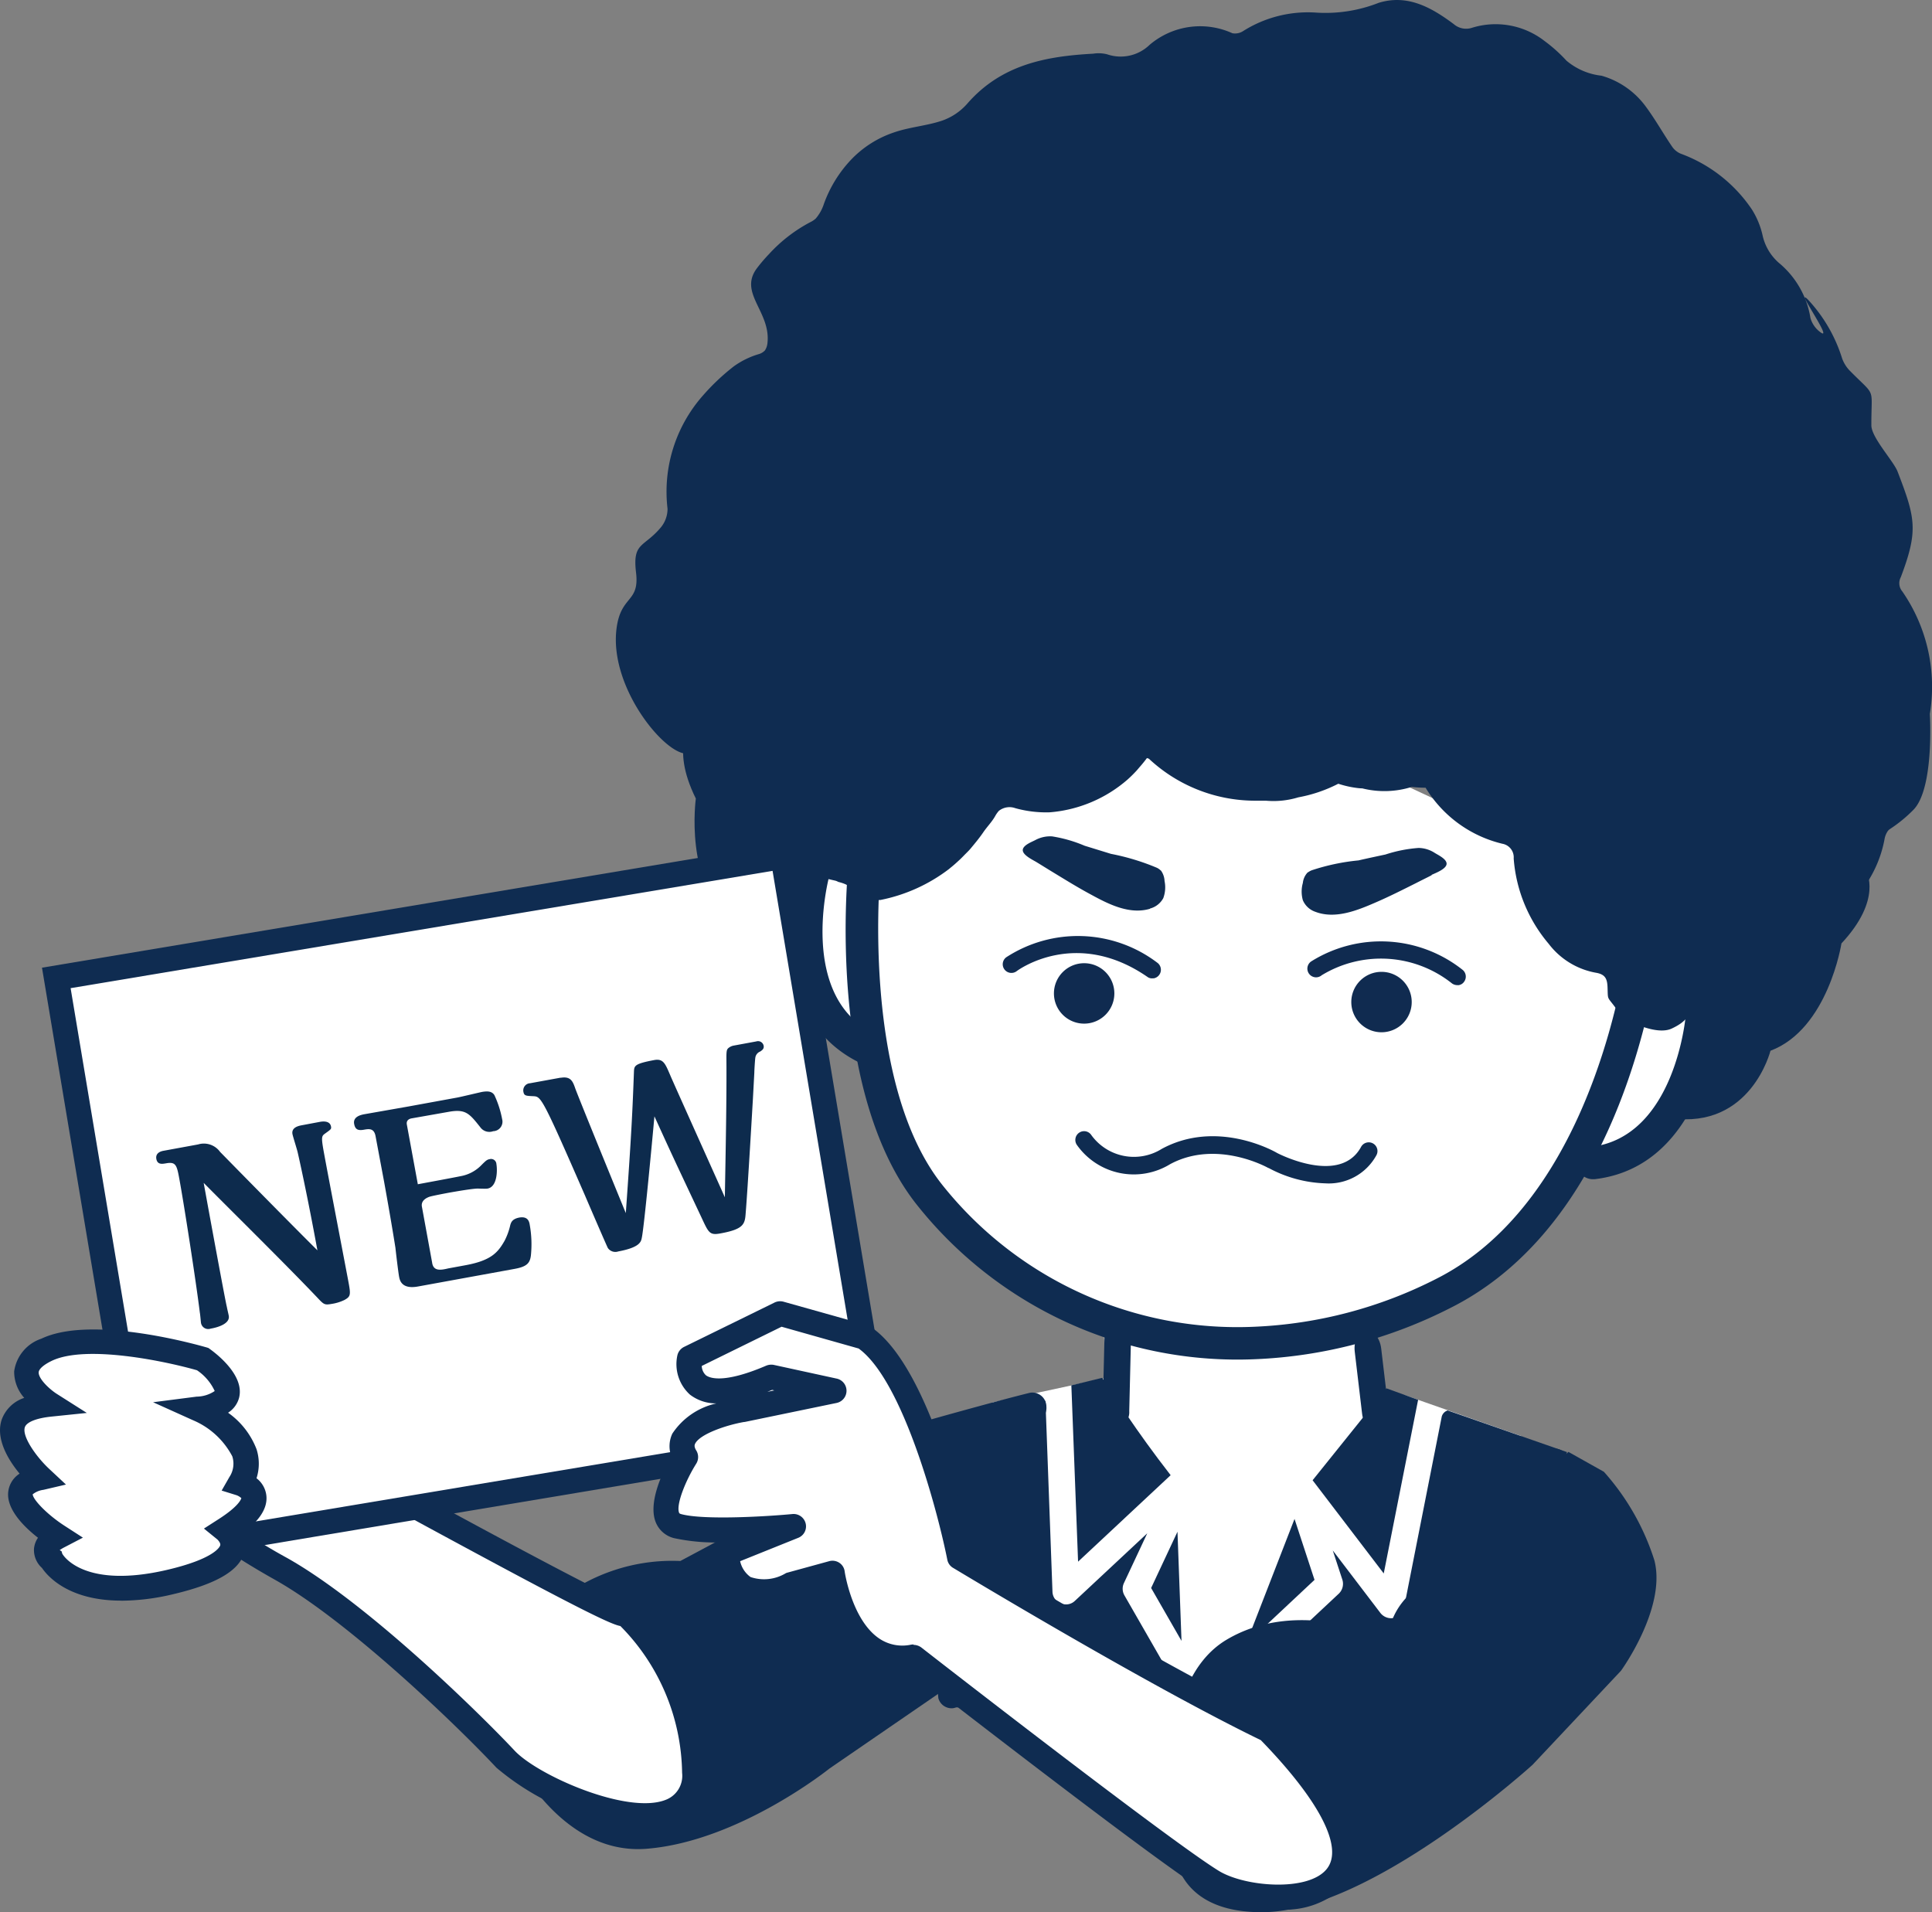
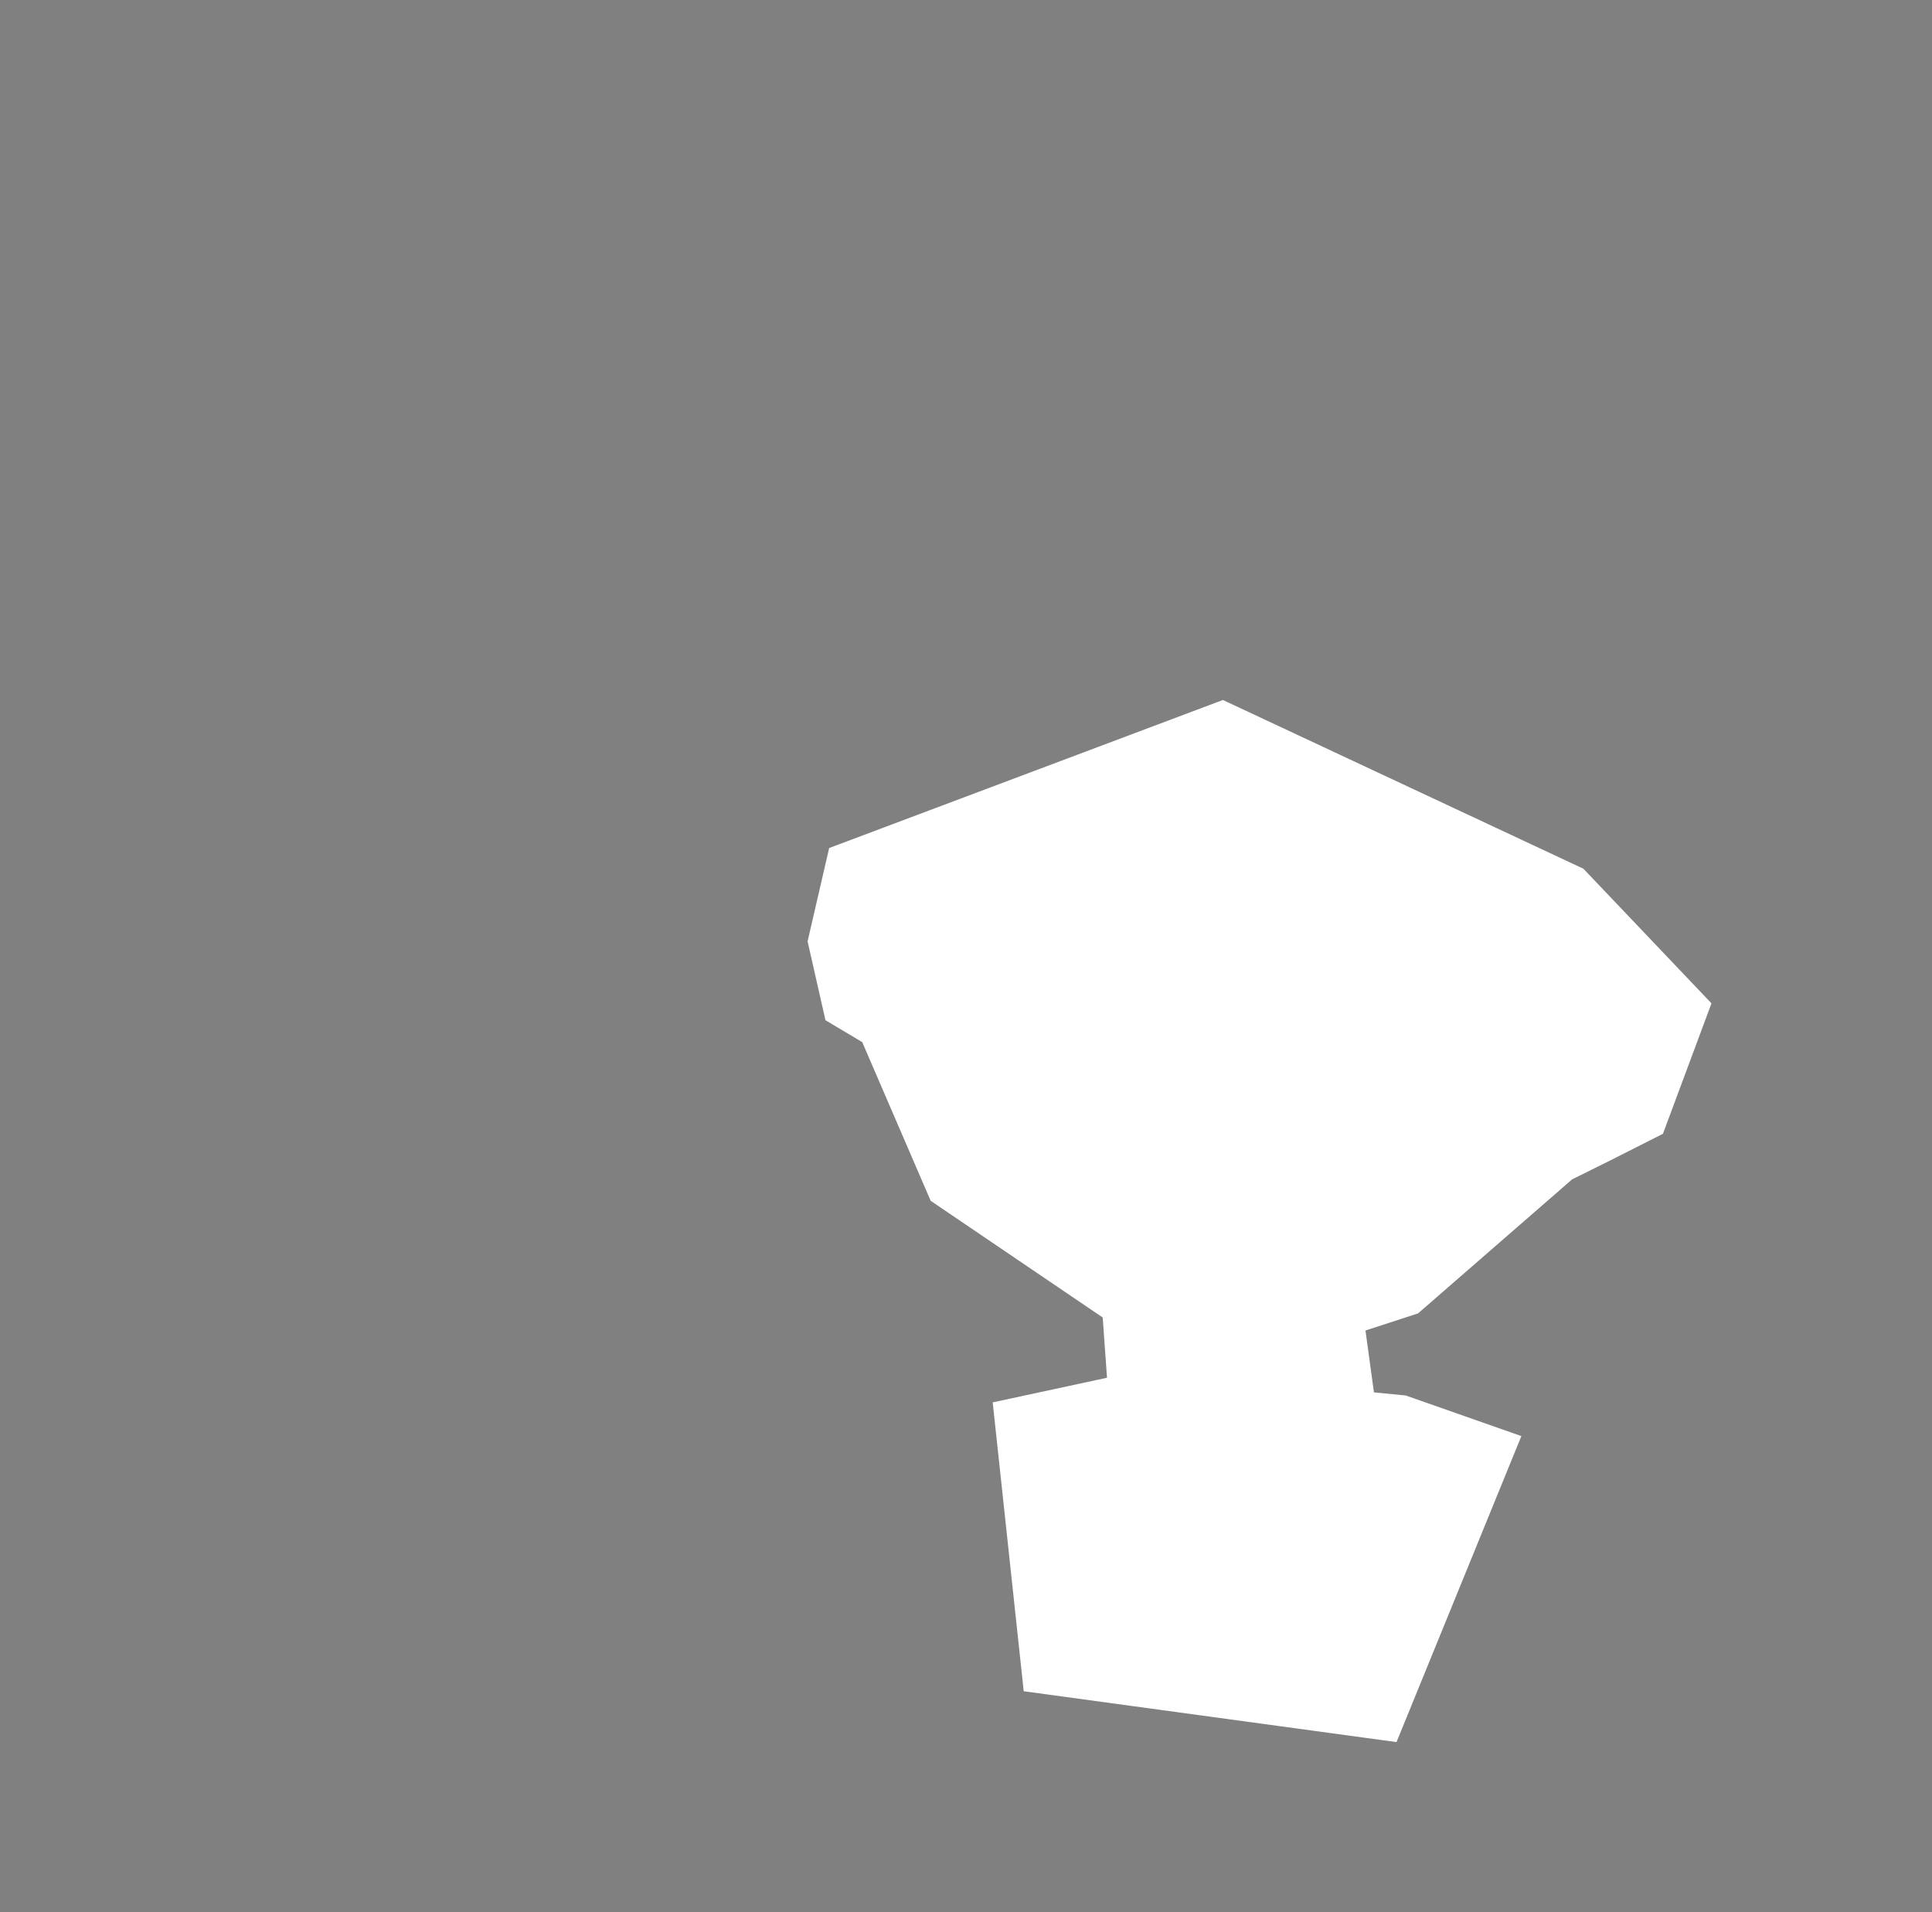
<svg xmlns="http://www.w3.org/2000/svg" id="Group_333" data-name="Group 333" width="124.193" height="122.916" viewBox="0 0 124.193 122.916">
  <rect x="0" y="0" width="124.193" height="122.916" fill="#808080" stroke="none" />
  <defs>
    <clipPath id="clip-path">
-       <rect id="Rectangle_62" data-name="Rectangle 62" width="124.193" height="122.916" fill="none" />
-     </clipPath>
+       </clipPath>
  </defs>
  <path id="Path_1387" data-name="Path 1387" d="M62.416,88.933l7.348-1.583-.277-3.874-11.058-7.5-4.4-10.2-2.364-1.408L50.516,59.3l1.387-6,25.311-9.516L100.388,54.63l8.232,8.653L105.5,71.668l-3.33,1.685L99.659,74.6l-9.9,8.612-3.381,1.1.545,3.977,2.045.2L96.4,91.1l-8.026,19.669L64.41,107.5Z" transform="translate(1.397 1.211)" fill="#fff" />
  <g id="Group_332" data-name="Group 332">
    <g id="Group_331" data-name="Group 331" clip-path="url(#clip-path)">
      <path id="Path_1388" data-name="Path 1388" d="M53.927,89.628s-3.823,1.8-4.614,4.779L42.859,97.86a11.861,11.861,0,0,0-7.892,2.559c-4.07,3.032-3.3,9.105-3.3,9.105s3.093,7.307,9.023,6.834S52.447,111.2,52.447,111.2l14.572-10.009L53.927,89.638Z" transform="translate(0.874 2.479)" fill="#0f2c51" />
      <path id="Path_1389" data-name="Path 1389" d="M10.886,93.373s1.8,2.076,6.865,4.922,12.322,9.989,14.439,12.239,12.013,6.413,12.147.9S40.349,101.1,39.7,101.194s-18.056-9.506-18.056-9.506l-10.76,1.685" transform="translate(0.301 2.536)" fill="#fff" />
      <path id="Path_1390" data-name="Path 1390" d="M41.171,115a16.648,16.648,0,0,1-9.516-3.885c-2.631-2.816-9.588-9.475-14.243-12.085-5.128-2.877-7-5-7.081-5.1l-.945-1.089,12.455-1.953.236.134c6.258,3.453,16.494,8.992,17.748,9.4a1.776,1.776,0,0,1,1.007.524,15.485,15.485,0,0,1,4.347,10.533,3.224,3.224,0,0,1-2.107,3.206,5.35,5.35,0,0,1-1.9.308M12.685,93.94a36.489,36.489,0,0,0,5.508,3.689c5.21,2.929,12.486,10.1,14.624,12.383,1.49,1.593,7.224,4.121,9.691,3.175a1.652,1.652,0,0,0,1.079-1.747,13.659,13.659,0,0,0-3.967-9.434c-.524-.092-2.086-.8-9.506-4.8-3.8-2.045-7.584-4.121-8.55-4.655L12.7,93.94Z" transform="translate(0.26 2.514)" fill="#0f2c51" />
      <path id="Path_1391" data-name="Path 1391" d="M98.794,90.818s-4.439,4.028-5.272,6.988c0,0-5.919.678-6.341,5.025,0,0-5.652-2.734-10.349.051s-3.443,11.571-3.443,11.571-1.182,6,5.775,5.95,17.326-9.475,17.326-9.475l5.683-6.043s2.939-4.039,2.148-7.1a15.609,15.609,0,0,0-3.247-5.693l-2.292-1.285Z" transform="translate(2.026 2.511)" fill="#0f2c51" />
      <path id="Path_1392" data-name="Path 1392" d="M45.772,106.329l-.442-5.5s-.771-4.686,1.12-7.348a6.282,6.282,0,0,1,4.3-2.394l3.4-.76,1.428,16.514-9.794-.5Z" transform="translate(1.249 2.498)" fill="#0f2c51" />
      <path id="Path_1393" data-name="Path 1393" d="M72.156,56.953a1.36,1.36,0,0,0,.853-.668,1.994,1.994,0,0,0,.082-1.1,1.234,1.234,0,0,0-.206-.637.124.124,0,0,0-.051-.051.892.892,0,0,0-.236-.164,14.8,14.8,0,0,0-2.949-.894l-1.7-.524a8.786,8.786,0,0,0-2.086-.6,2,2,0,0,0-1.058.226c-.226.123-.75.308-.822.6-.082.36.658.689.9.843.329.2.647.4.976.6.822.5,1.655,1.017,2.5,1.47,1.13.617,2.477,1.305,3.792.915Z" transform="translate(1.769 1.447)" fill="#0f2c51" />
      <path id="Path_1394" data-name="Path 1394" d="M89.76,54.775c.257-.123,1.028-.4.976-.76-.041-.288-.545-.524-.76-.658a1.957,1.957,0,0,0-1.038-.319,8.871,8.871,0,0,0-2.127.421c-.575.123-1.161.247-1.737.38a13.663,13.663,0,0,0-3.011.637,1.264,1.264,0,0,0-.257.144.124.124,0,0,0-.051.051,1.151,1.151,0,0,0-.257.617,2.036,2.036,0,0,0,0,1.11,1.338,1.338,0,0,0,.791.74c1.274.493,2.682-.072,3.864-.586.884-.38,1.757-.822,2.621-1.254.339-.175.678-.339,1.017-.514Z" transform="translate(2.252 1.467)" fill="#0f2c51" />
      <path id="Path_1395" data-name="Path 1395" d="M47.415,54.227,45.247,52.48a6.836,6.836,0,0,1-.637-.987,5.269,5.269,0,0,1-.483-1.182,15,15,0,0,1-.339-1.8,3.436,3.436,0,0,1-.884-.082c-1.531-.277-4.8-4.419-4.337-8.026.277-2.168,1.49-1.634,1.254-3.6s.5-1.593,1.593-2.9a1.878,1.878,0,0,0,.432-1.2,9.328,9.328,0,0,1,2.3-7.307,14.077,14.077,0,0,1,1.963-1.85,5.347,5.347,0,0,1,1.593-.781.884.884,0,0,0,.4-.236,1.016,1.016,0,0,0,.164-.452c.247-2.055-1.911-3.247-.647-4.871a10.174,10.174,0,0,1,.75-.874,9.752,9.752,0,0,1,2.682-2.066,1.444,1.444,0,0,0,.319-.216,2.69,2.69,0,0,0,.524-.935,8.138,8.138,0,0,1,1.737-2.836,6.781,6.781,0,0,1,2.775-1.768c1.007-.349,2.1-.421,3.1-.76A3.827,3.827,0,0,0,61.1,6.678c2.2-2.538,5.087-3.062,8.108-3.227a2.224,2.224,0,0,1,.9.041,2.674,2.674,0,0,0,2.723-.606,5.007,5.007,0,0,1,5.323-.75.944.944,0,0,0,.668-.123A7.8,7.8,0,0,1,83.537.81,9.334,9.334,0,0,0,87.556.183c1.86-.575,3.4.3,4.83,1.367a1.209,1.209,0,0,0,1.172.236,5.121,5.121,0,0,1,4.655.843A9.815,9.815,0,0,1,99.631,3.9a4.207,4.207,0,0,0,2.251.966,5.337,5.337,0,0,1,2.847,1.983c.617.832,1.13,1.757,1.716,2.61a1.256,1.256,0,0,0,.534.421,9.422,9.422,0,0,1,4.573,3.587,5.307,5.307,0,0,1,.7,1.726,3.274,3.274,0,0,0,1.11,1.768,5.8,5.8,0,0,1,1.953,3.484,1.7,1.7,0,0,0,.606.884c.976.771-1.665-2.949-.781-2.086a9.8,9.8,0,0,1,2.209,3.792,2.2,2.2,0,0,0,.473.771c1.747,1.778,1.4.966,1.408,3.535,0,.781,1.428,2.3,1.685,2.97,1.151,2.99,1.346,3.782.206,6.793a.822.822,0,0,0,.1.915,10.762,10.762,0,0,1,1.768,7.872s.3,4.789-1.058,6.166A9.1,9.1,0,0,1,120.41,53.3a.549.549,0,0,0-.134.134,1.358,1.358,0,0,0-.206.545,7.694,7.694,0,0,1-1.942,3.813.224.224,0,0,0-.041.051,1.649,1.649,0,0,1-.689.524c-.853.236-1.089,2.107-1.685,2.713a4,4,0,0,1-2.949,1.11c-.164-.031-.319-.051-.473-.072-1.685-.113-1.726,1.182-1.726,1.182s.442,2.569-2.713,1.644h0c-.5.349-.442.7-1.459,1.172s-2.888-.565-2.888-.565l-.288-.216c-.2-.185-.031-.051-.216-.257a2.38,2.38,0,0,0-.216-.3c-.555-.75-.483-.462-.514-1.315-.021-.545-.144-.832-.74-.935a4.9,4.9,0,0,1-3.042-1.86,9.572,9.572,0,0,1-2.251-5.488.884.884,0,0,0-.73-.945,7.936,7.936,0,0,1-4.933-3.6,8.692,8.692,0,0,1-.894-.051,5.863,5.863,0,0,1-3.175.092,2.9,2.9,0,0,1-.3-.021,6.4,6.4,0,0,1-1.243-.277,9.257,9.257,0,0,1-2.569.874,5.481,5.481,0,0,1-2.086.216h-.76a10.01,10.01,0,0,1-6.762-2.7c-.041-.01-.082-.031-.123-.041-.021.031-.041.051-.062.082-.134.175-.267.339-.411.5l-.175.206a8.26,8.26,0,0,1-.606.6,8.66,8.66,0,0,1-5,2.1,7.4,7.4,0,0,1-2.209-.267,1.1,1.1,0,0,0-1.058.175,1.868,1.868,0,0,0-.216.3c-.216.4-.545.719-.8,1.1-.247.36-.514.678-.781,1-.1.123-.216.236-.329.349-.134.134-.257.267-.391.391-.2.185-.391.36-.6.524-.021.021-.051.041-.072.062a10.685,10.685,0,0,1-4.419,2c-2.107.123-1.1-.771-2.713-1.161a.772.772,0,0,0-.247-.092q-.694-.154-1.357-.37a16.7,16.7,0,0,1-3.792-1.87.078.078,0,0,1-.092.031" transform="translate(1.065 0)" fill="#0f2c51" />
      <path id="Path_1396" data-name="Path 1396" d="M79.255,85.9a26.306,26.306,0,0,1-21.7-9.824c-5.94-7.337-4.532-21.5-4.47-22.095a1.038,1.038,0,1,1,2.066.216c-.01.134-1.377,13.9,4.018,20.574a24.24,24.24,0,0,0,20.029,9.043,28.311,28.311,0,0,0,11.633-3.062C99.336,76.489,102.183,65.082,103,60.375c.062-.37.236-1.346,1.213-1.233s.935,1.089.915,1.459a.983.983,0,0,1-.144.483c-1.151,6.289-4.378,17.1-13.226,21.529A30.391,30.391,0,0,1,79.255,85.9" transform="translate(1.463 1.467)" fill="#0f2c51" />
      <path id="Path_1397" data-name="Path 1397" d="M72.406,61.261a.489.489,0,0,1-.391-.092c-4.553-3.134-8.242-.483-8.4-.36a.558.558,0,1,1-.668-.894,8.446,8.446,0,0,1,9.7.339.561.561,0,0,1-.236,1.017Z" transform="translate(1.735 1.619)" fill="#102b50" />
      <path id="Path_1398" data-name="Path 1398" d="M67.868,60.248a1.942,1.942,0,1,1-1.942,1.942,1.942,1.942,0,0,1,1.942-1.942" transform="translate(1.823 1.666)" fill="#102b50" />
      <path id="Path_1399" data-name="Path 1399" d="M91.476,61.694a.607.607,0,0,1-.391-.1,7.324,7.324,0,0,0-8.386-.534.559.559,0,1,1-.658-.9,8.444,8.444,0,0,1,9.691.534.56.56,0,0,1,.123.781.519.519,0,0,1-.391.226Z" transform="translate(2.263 1.628)" fill="#102b50" />
      <path id="Path_1400" data-name="Path 1400" d="M86.468,60.788a1.942,1.942,0,1,1-1.942,1.942,1.942,1.942,0,0,1,1.942-1.942" transform="translate(2.338 1.681)" fill="#102b50" />
      <path id="Path_1401" data-name="Path 1401" d="M83.349,74.108a8.2,8.2,0,0,1-3.658-.987H79.67c-.031-.021-3.309-1.86-6.31-.247a4.475,4.475,0,0,1-6-1.243.563.563,0,0,1,.154-.781.556.556,0,0,1,.771.144,3.378,3.378,0,0,0,4.542.894c3.5-1.891,7.122.1,7.389.257.164.092,4.08,2.086,5.416-.38a.561.561,0,1,1,.987.534,3.489,3.489,0,0,1-3.278,1.809Z" transform="translate(1.86 1.957)" fill="#0f2c51" />
      <path id="Path_1402" data-name="Path 1402" d="M69.757,89.5a.977.977,0,0,1-.781-1.079l.113-4.707a1.014,1.014,0,0,1,.884-1.079.95.95,0,0,1,.822,1.079l-.113,4.707A1.014,1.014,0,0,1,69.8,89.5Z" transform="translate(1.908 2.286)" fill="#0f2c51" />
      <path id="Path_1403" data-name="Path 1403" d="M86.216,89.733c-.462.051-.915-.462-1-1.161l-.473-3.987c-.082-.7.226-1.305.7-1.367s.915.462,1,1.161l.473,3.987c.082.7-.226,1.305-.7,1.367" transform="translate(2.343 2.301)" fill="#0f2c51" />
      <path id="Path_1404" data-name="Path 1404" d="M54.329,66.907a1.121,1.121,0,0,1-.5-.113c-6.392-3.186-4.018-12.085-3.915-12.455a1.054,1.054,0,0,1,1.285-.73,1.04,1.04,0,0,1,.73,1.274c-.031.1-2,7.625,2.836,10.04a1.043,1.043,0,0,1-.432,1.973Z" transform="translate(1.366 1.482)" fill="#0f2c51" />
      <path id="Path_1405" data-name="Path 1405" d="M99.695,74.068a1.042,1.042,0,0,1-.154-2.076c5.416-.627,6.094-8.4,6.094-8.468a1.041,1.041,0,0,1,2.076.164c-.031.391-.843,9.557-7.934,10.379Z" transform="translate(2.728 1.73)" fill="#0f2c51" />
      <path id="Path_1406" data-name="Path 1406" d="M43.363,45.188s-1.541,1.408.185,4.892c0,0-.771,5.508,2.374,7.913,0,0-.257,5.2,4.9,6,0,0-.226-5.56-.206-5.519s1.511-7.492,1.511-7.492l-8.766-5.8" transform="translate(1.182 1.25)" fill="#0f2c51" />
      <path id="Path_1407" data-name="Path 1407" d="M117.075,54.5s1.069,1.788-1.593,4.635c0,0-.853,5.5-4.563,6.9,0,0-1.254,5.056-6.423,4.337,0,0,1.819-5.262,1.8-5.231s.719-7.615.719-7.615Z" transform="translate(2.89 1.507)" fill="#0f2c51" />
      <path id="Path_1408" data-name="Path 1408" d="M59.663,107.394a.879.879,0,0,1-.925-.647L57.217,90.2a1.023,1.023,0,0,1,.041-.76.876.876,0,0,1,.524-.473c.226-.062,4.624-1.305,6.844-1.85a.906.906,0,0,1,1.058.894A.947.947,0,0,1,65,89c-1.675.421-4.213,1.11-5.868,1.572l1.172,15.5a1.041,1.041,0,0,1-.38,1.233.693.693,0,0,1-.267.092Z" transform="translate(1.581 2.409)" fill="#0f2c51" />
      <path id="Path_1409" data-name="Path 1409" d="M47.836,92.6a.839.839,0,0,1,.606-.822L62.12,88a.822.822,0,0,1,1.007.6.858.858,0,0,1-.575,1.038L48.874,93.415a.822.822,0,0,1-1.007-.6.768.768,0,0,1-.031-.206Z" transform="translate(1.323 2.433)" fill="#0f2c51" />
      <path id="Path_1410" data-name="Path 1410" d="M93.712,107.235a.836.836,0,0,1-.349-.041.936.936,0,0,1-.575-1.141l3.813-14.8a.825.825,0,0,1,1.058-.6.936.936,0,0,1,.575,1.141l-3.813,14.8a.865.865,0,0,1-.719.637Z" transform="translate(2.565 2.506)" fill="#0f2c51" />
      <path id="Path_1411" data-name="Path 1411" d="M82.106,92.747l4.573,5.991,2.209-11.16-2.035-.74Z" transform="translate(2.271 2.402)" fill="#0f2c51" />
      <path id="Path_1412" data-name="Path 1412" d="M82.345,98.923,81.06,95.008l-3.124,8.047Z" transform="translate(2.155 2.628)" fill="#0f2c51" />
      <path id="Path_1413" data-name="Path 1413" d="M72.006,99.425l1.953,3.4L73.7,95.808Z" transform="translate(1.991 2.65)" fill="#0f2c51" />
      <path id="Path_1414" data-name="Path 1414" d="M67.016,86.661,67.448,98l5.95-5.56c-2.261-2.908-3.638-5.118-4.4-6.258l-1.983.483" transform="translate(1.853 2.383)" fill="#0f2c51" />
      <path id="Path_1415" data-name="Path 1415" d="M91.467,88.235a.575.575,0,0,0-.391.391l-2.425,12.28a.862.862,0,0,1-.647.668.8.8,0,0,1-.164.021.876.876,0,0,1-.709-.339l-3.062-4.018.617,1.881a.878.878,0,0,1-.226.894l-7.533,7.05a.813.813,0,0,1-.555.226.951.951,0,0,1-.514-.144h-.01a.768.768,0,0,1-.3.164.712.712,0,0,1-.206.031.849.849,0,0,1-.771-.432l-3.895-6.783a.86.86,0,0,1-.031-.791l1.5-3.2-4.655,4.347a.813.813,0,0,1-.555.226,1.1,1.1,0,0,1-.36-.062.842.842,0,0,1-.524-.76L65.6,87.618l-.678.4-6.937,1.706,1.367,16.761v.843H94.468l4.655-16.412-7.656-2.672Z" transform="translate(1.604 2.423)" fill="#0f2c51" />
      <path id="Path_1416" data-name="Path 1416" d="M75.116,92.038a.146.146,0,0,0,.021.041.041.041,0,0,0-.021-.041" transform="translate(2.077 2.545)" fill="#fff" />
      <path id="Path_1417" data-name="Path 1417" d="M80.276,92.234a.587.587,0,0,1,.134-.216.764.764,0,0,0-.134.216" transform="translate(2.22 2.545)" fill="#fff" />
      <rect id="Rectangle_61" data-name="Rectangle 61" width="47.354" height="37.365" transform="translate(3.616 62.862) rotate(-9.49)" fill="#fff" />
-       <path id="Path_1418" data-name="Path 1418" d="M9.049,99.18,2.626,60.745l48.279-8.077L57.328,91.1,9.049,99.18M4.466,62.061l5.9,35.279L55.489,89.8l-5.9-35.279L4.466,62.061" transform="translate(0.073 1.457)" fill="#0f2c51" />
      <path id="Path_1419" data-name="Path 1419" d="M3.212,87.967s-3.278-2.055-.226-3.515,10.03.606,10.03.606,3.72,2.692-.288,3.206c0,0,4.347,1.953,2.713,4.779,0,0,2.487.76-.976,2.97,0,0,2.446,1.973-3.628,3.371s-7.553-1.439-7.553-1.439-.976-.73.442-1.47c0,0-4.624-2.949-1.13-3.771,0,0-4.491-4.2.606-4.738Z" transform="translate(0.021 2.321)" fill="#fff" />
      <path id="Path_1420" data-name="Path 1420" d="M7.786,100.587c-3.391,0-4.737-1.583-5.087-2.1a1.549,1.549,0,0,1-.514-1.233,1.483,1.483,0,0,1,.257-.709c-.935-.73-2.1-1.9-1.9-3.042a1.6,1.6,0,0,1,.719-1.079C.53,91.544-.3,90.177.109,88.954a2.305,2.305,0,0,1,1.449-1.4A2.52,2.52,0,0,1,.911,85.85a2.589,2.589,0,0,1,1.747-2.1c3.289-1.572,10.307.473,10.605.555l.134.041.113.082c.524.38,2.209,1.726,1.86,3.114a1.642,1.642,0,0,1-.709.966,5.118,5.118,0,0,1,1.829,2.343,3.059,3.059,0,0,1,0,1.87,1.629,1.629,0,0,1,.627,1.069c.134.976-.658,1.819-1.5,2.446a1.858,1.858,0,0,1,.123,1.151c-.288,1.243-1.778,2.127-4.686,2.805a14.578,14.578,0,0,1-3.258.4Zm-3.772-3c.113.2,1.5,2.22,6.659,1.038,3.258-.75,3.484-1.572,3.484-1.6.041-.154-.185-.37-.185-.37l-.863-.7.935-.6c1.285-.822,1.449-1.274,1.47-1.357a.974.974,0,0,0-.3-.185l-.966-.3.5-.874a1.551,1.551,0,0,0,.185-1.326,5.083,5.083,0,0,0-2.528-2.323L9.841,87.834l2.8-.36a2.121,2.121,0,0,0,1.161-.36,3.249,3.249,0,0,0-1.141-1.336c-1.973-.565-7.111-1.665-9.331-.606-.514.247-.832.524-.843.74-.021.4.658,1.058,1.151,1.377l1.942,1.233-2.281.236c-.956.1-1.583.349-1.7.678-.206.606.771,1.942,1.552,2.672L4.24,93.126l-1.449.339a1.39,1.39,0,0,0-.689.288c.01.329.915,1.295,2.066,2.035l1.161.75-1.223.637a2.168,2.168,0,0,0-.267.164l.123.082L4,97.566Z" transform="translate(0 2.3)" fill="#0f2c51" />
      <path id="Path_1421" data-name="Path 1421" d="M60.534,97.809s-2.323-11.6-6.145-14.151l-5.375-1.511L43.187,85s-.75,3.782,5.231,1.223l4.059.884-5.909,1.223s-4.953.843-3.638,3.042c0,0-2.456,3.905-.524,4.439s7.451.041,7.451.041L45.53,97.594s.164,3.823,4.162,2l2.662-.73s.863,6.156,5.22,5.385c0,0,15.96,12.435,19.207,14.418s15.045,1.983,3.587-9.742c-7.43-3.587-19.844-11.109-19.844-11.109Z" transform="translate(1.152 2.272)" fill="#fff" />
-       <path id="Path_1422" data-name="Path 1422" d="M81.047,120.48a9.689,9.689,0,0,1-4.655-1.11C73.329,117.5,59.549,106.8,57.37,105.117a4.19,4.19,0,0,1-3-.781,8.011,8.011,0,0,1-2.61-4.45l-1.788.493a3.9,3.9,0,0,1-3.71.123,3.756,3.756,0,0,1-1.521-2.847.808.808,0,0,1,.462-.76,12.815,12.815,0,0,1-3.011-.277A1.713,1.713,0,0,1,41.01,95.57c-.493-1.295.5-3.309,1.017-4.2a1.889,1.889,0,0,1,.062-1.47,4.584,4.584,0,0,1,2.836-1.942,2.74,2.74,0,0,1-1.706-.565,2.646,2.646,0,0,1-.812-2.5.808.808,0,0,1,.432-.565l5.827-2.857a.826.826,0,0,1,.565-.051l5.375,1.511a.9.9,0,0,1,.226.1c3.71,2.466,5.981,12.291,6.413,14.3,1.932,1.161,12.8,7.677,19.484,10.893a.71.71,0,0,1,.226.164c4.676,4.789,6.176,8.314,4.45,10.482a5.47,5.47,0,0,1-4.357,1.613Zm-23.451-17a.86.86,0,0,1,.493.164c.154.123,15.96,12.424,19.135,14.367,1.685,1.028,5.755,1.357,6.937-.134,1.089-1.367-.462-4.378-4.244-8.273C72.528,106.021,60.258,98.6,60.134,98.529a.775.775,0,0,1-.37-.524c-.617-3.1-2.847-11.51-5.7-13.575l-4.953-1.4L43.98,85.55a.844.844,0,0,0,.267.6c.2.154,1.069.586,3.874-.617a.863.863,0,0,1,.483-.051l4.059.884a.8.8,0,0,1-.01,1.562l-5.909,1.223h-.031c-1.1.185-2.867.771-3.165,1.408-.021.051-.082.175.082.432a.807.807,0,0,1,0,.832c-.7,1.11-1.305,2.641-1.11,3.155.01.031.021.062.123.092,1.47.411,5.673.144,7.163,0a.8.8,0,0,1,.853.606.791.791,0,0,1-.483.925l-3.73,1.5a1.705,1.705,0,0,0,.668,1.017,2.7,2.7,0,0,0,2.271-.247.579.579,0,0,1,.123-.041l2.662-.73a.793.793,0,0,1,.647.1.776.776,0,0,1,.349.555c0,.031.452,3.042,2.148,4.265a2.655,2.655,0,0,0,2.138.442c.041,0,.092-.01.134-.01ZM48.5,87.091c-.1.041-.206.082-.3.123l.442-.092-.134-.031Z" transform="translate(1.131 2.251)" fill="#0f2c51" />
      <path id="Path_1423" data-name="Path 1423" d="M12.448,71.628a1.283,1.283,0,0,1,1.428.473c2.076,2.117,4.686,4.768,6.258,6.33-.658-3.607-1.213-6.063-1.264-6.279-.031-.164-.3-1-.339-1.192-.072-.391.308-.514.575-.565l1.151-.216c.2-.041.678-.1.75.288.031.164,0,.185-.36.442-.257.185-.288.206-.062,1.418.206,1.13,1.274,6.7,1.511,7.954.185.987.206,1.1-.216,1.336a2.837,2.837,0,0,1-.832.257c-.462.082-.5.041-.925-.411-1.983-2.086-5.272-5.323-7.3-7.368l.164.9c.1.555,1.243,6.793,1.326,7.07.021.134.1.442.123.575.092.514-.73.75-1.161.822a.471.471,0,0,1-.627-.38c-.01-.082-.051-.555-.072-.647-.257-2.076-1-6.854-1.315-8.581-.164-.9-.226-1.13-.853-1.017-.247.041-.555.1-.627-.277-.062-.329.185-.473.432-.524l2.24-.411Z" transform="translate(0.27 1.94)" fill="#0d2b4d" />
      <path id="Path_1424" data-name="Path 1424" d="M27.171,79.305c.092.514.524.462,1.028.339l1.12-.206c1.675-.308,2.086-.843,2.5-1.562a4.136,4.136,0,0,0,.37-1.017c.051-.164.113-.391.575-.483.575-.1.647.277.678.473a7.055,7.055,0,0,1,.072,1.973c-.062.473-.247.709-1.048.853l-6.2,1.13c-1.069.2-1.182-.411-1.223-.627-.051-.267-.206-1.562-.236-1.86-.226-1.418-.473-2.836-.73-4.255l-.545-2.908c-.092-.524-.411-.483-.719-.432-.38.072-.586.021-.658-.36-.092-.473.432-.586.637-.627.411-.072,2.4-.421,2.847-.5l3.145-.575c.226-.041,1.336-.308,1.583-.36.36-.062.637-.051.8.2a6.445,6.445,0,0,1,.5,1.552.612.612,0,0,1-.575.771.716.716,0,0,1-.832-.257c-.709-.894-.945-1.182-2.035-.987L25.846,70c-.216.041-.339.164-.308.38l.709,3.854c.391-.072,2.333-.432,2.775-.524a2.448,2.448,0,0,0,1.243-.637c.36-.36.421-.421.6-.452a.342.342,0,0,1,.432.308c.072.411.062,1.47-.565,1.583-.1.021-.565,0-.658,0-.349.01-1.243.164-1.726.247-.277.051-1.213.226-1.377.288s-.534.236-.462.627l.658,3.6Z" transform="translate(0.612 1.888)" fill="#0d2b4d" />
      <path id="Path_1425" data-name="Path 1425" d="M35.12,67.481c.627-.113.781.185.935.627.092.308,2.744,6.793,3.268,8.067.37-5.149.432-6.628.524-9.105.021-.36.031-.493,1.295-.73.6-.113.719.236,1.048,1,.185.442,3.5,7.81,3.5,7.82.051-2.949.123-6.392.1-8.992,0-.421.031-.493.1-.575a.743.743,0,0,1,.37-.185l1.449-.267a.368.368,0,0,1,.473.267c.041.2-.082.288-.216.38a.5.5,0,0,0-.319.411c-.021.144-.062.791-.062.945l-.092,1.7s-.339,5.858-.462,7.307c-.051.719-.092,1.058-1.655,1.336-.678.123-.74-.072-1.192-1.038l-.75-1.593c-.956-2.035-1.13-2.394-2.271-4.9-.134,1.49-.658,7.091-.812,7.81-.051.267-.144.617-1.511.874a.585.585,0,0,1-.668-.216c-.021-.01-1.254-2.867-1.459-3.35-2.785-6.392-2.836-6.382-3.33-6.413-.514-.021-.6-.031-.647-.308a.461.461,0,0,1,.432-.524l1.973-.36Z" transform="translate(0.905 1.801)" fill="#0d2b4d" />
    </g>
  </g>
</svg>